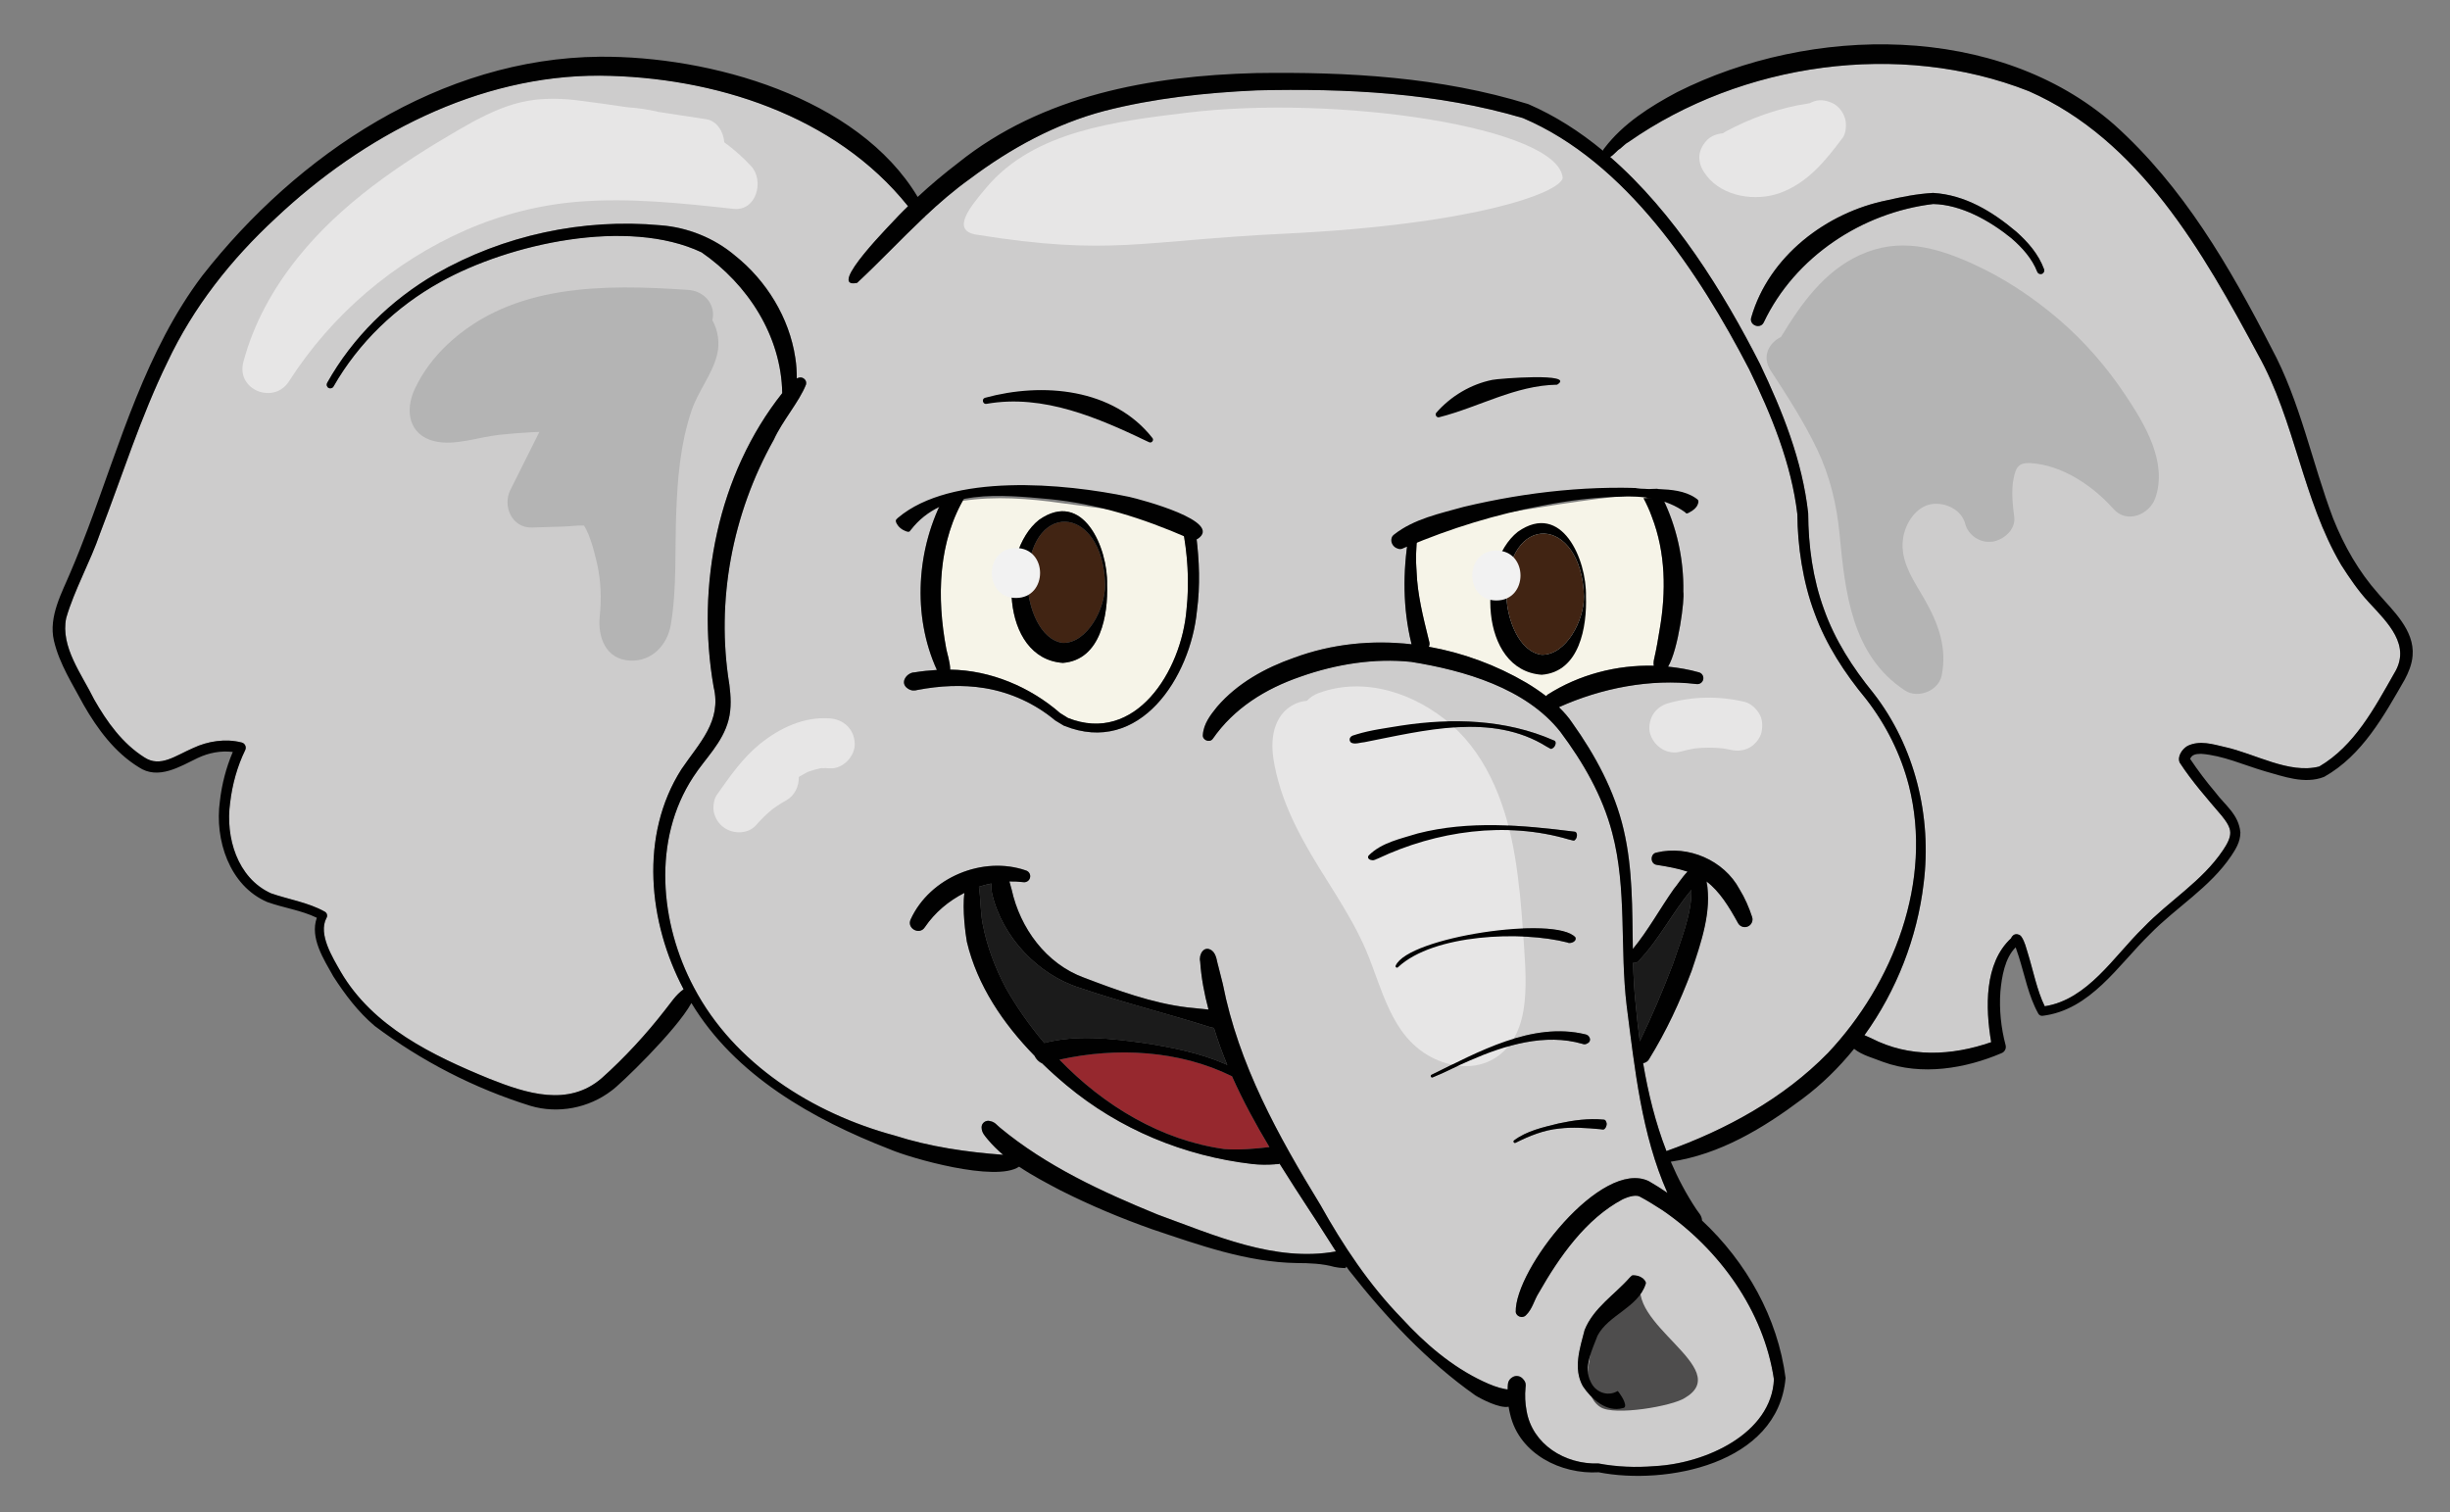
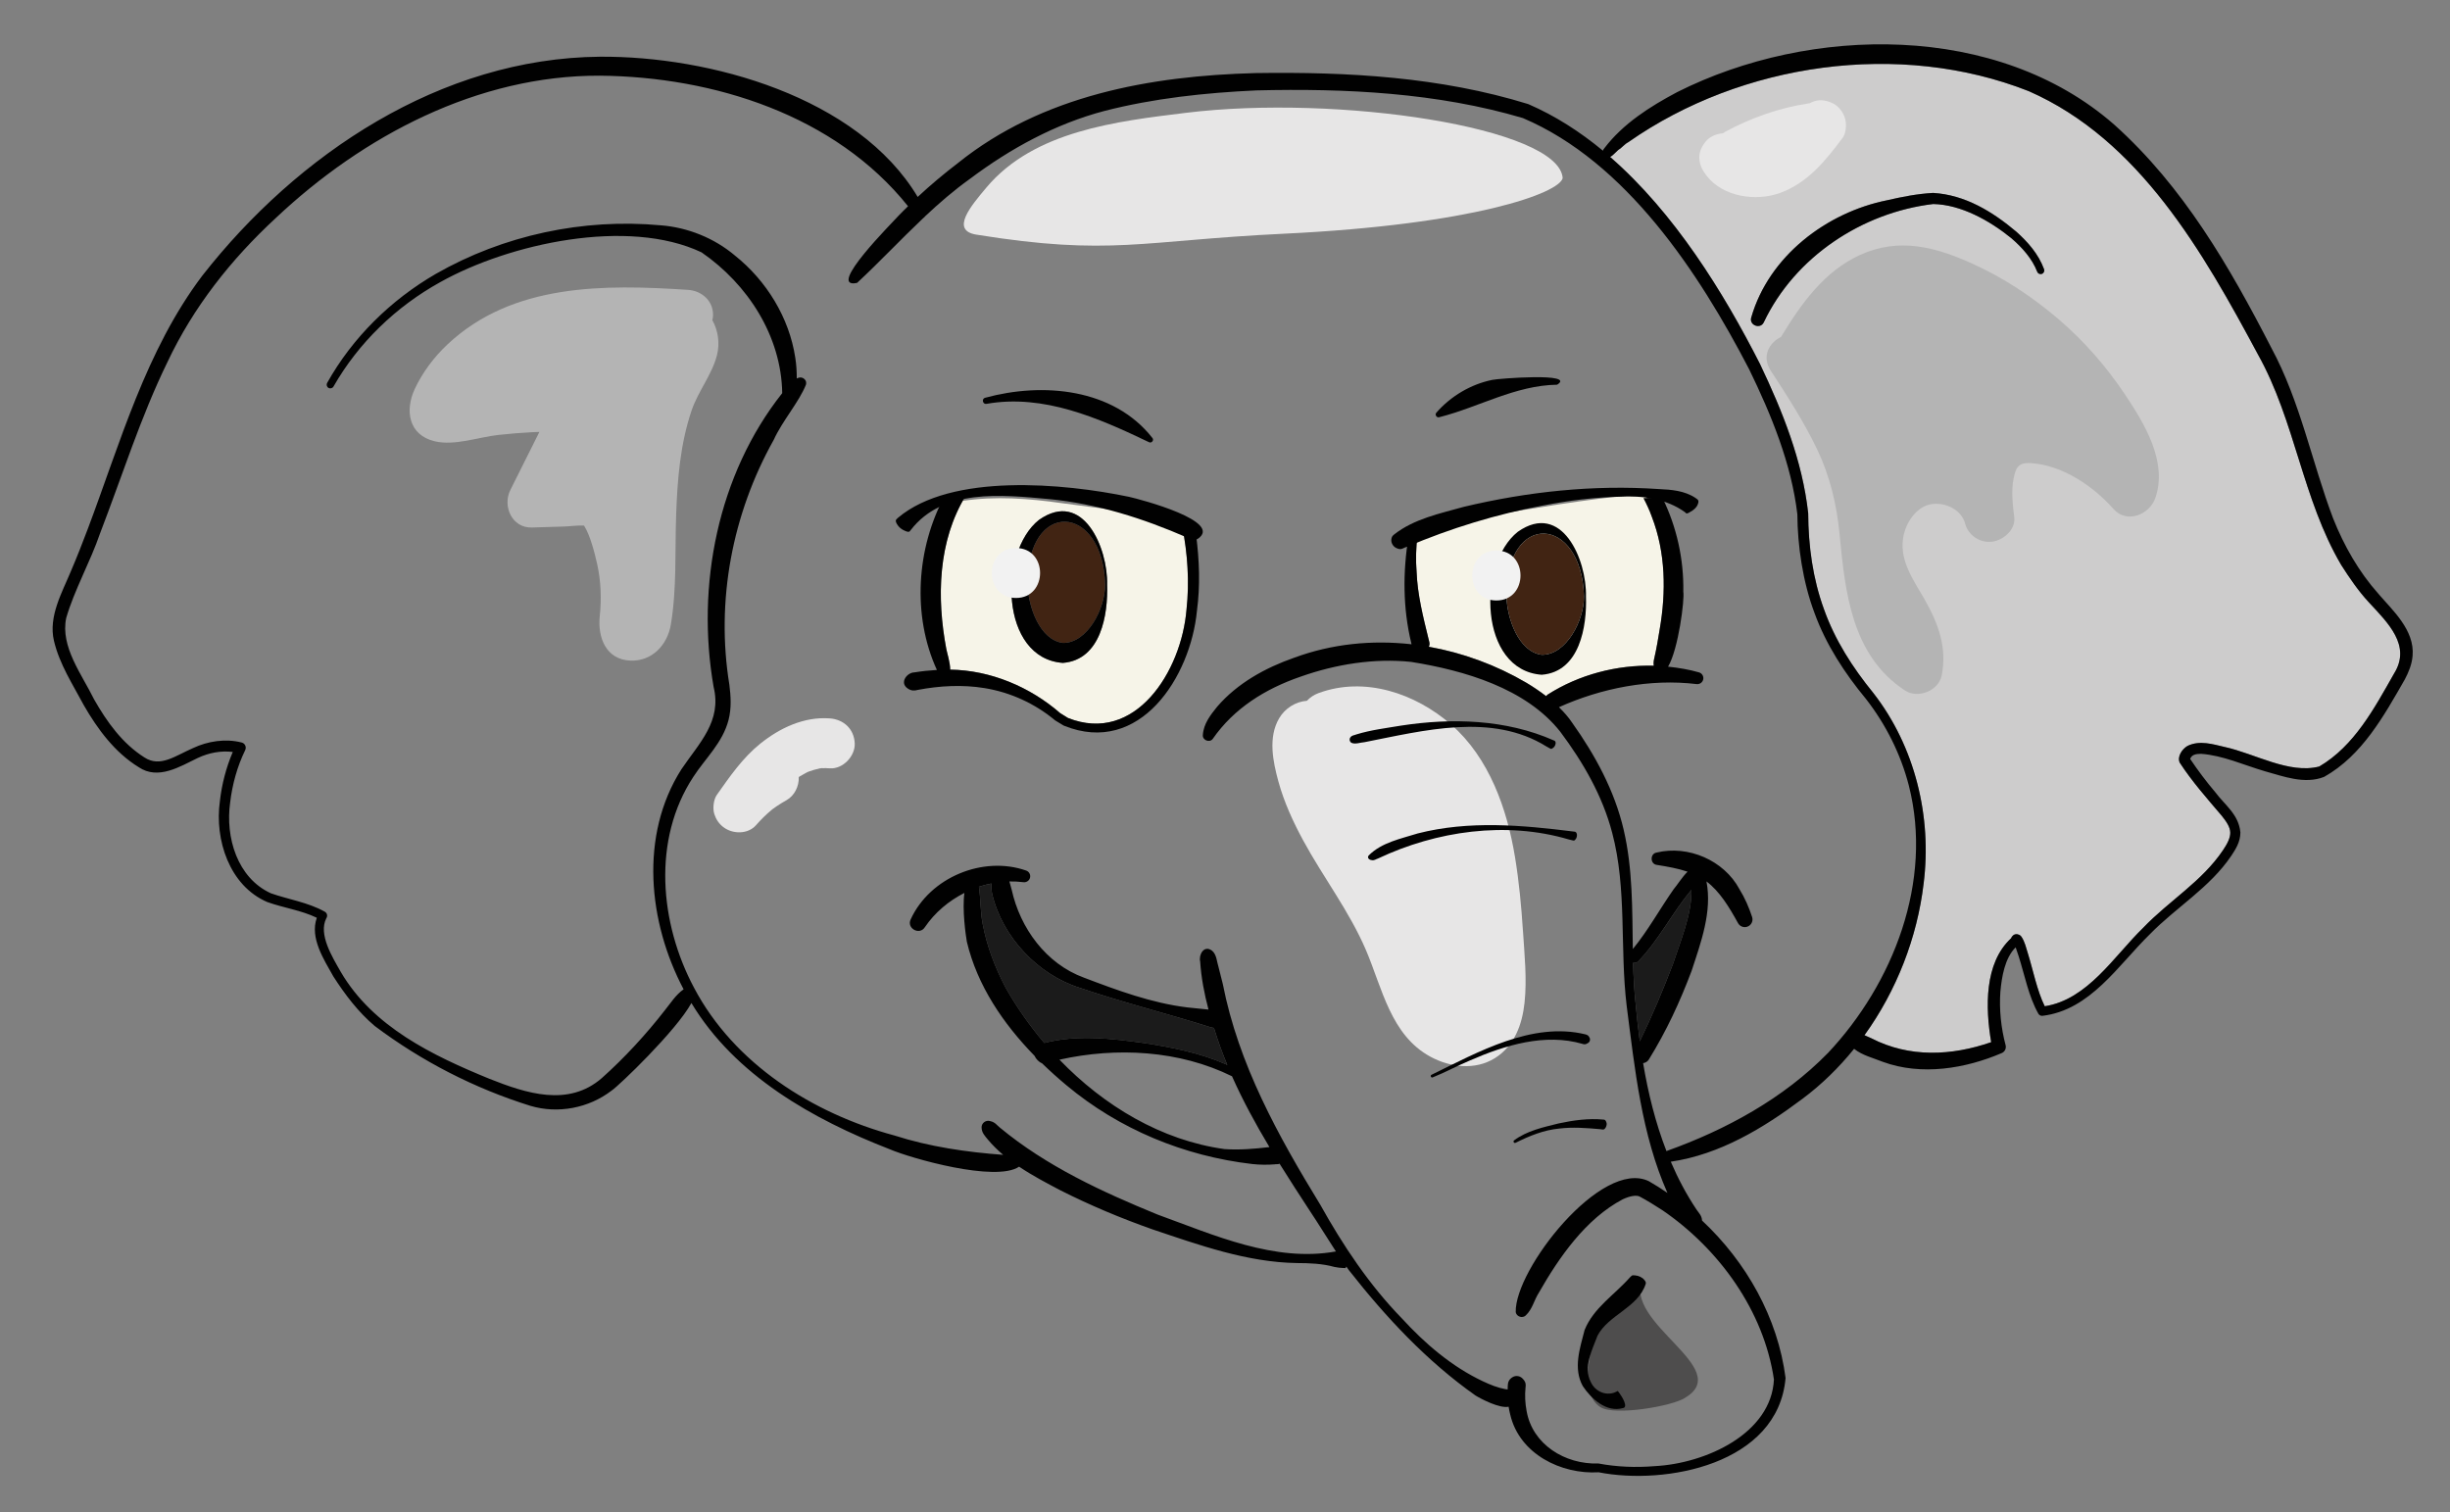
<svg xmlns="http://www.w3.org/2000/svg" id="Ebene_1" data-name="Ebene 1" width="86.523mm" height="53.411mm" viewBox="0 0 245.263 151.402">
  <rect x="0" y="0" width="245.263" height="151.402" fill="#808080" stroke="none" />
  <defs>
    <style>
      .cls-1 {
        fill: #f6f4e8;
      }

      .cls-2 {
        fill: #1b1b1b;
      }

      .cls-3 {
        fill: #412413;
      }

      .cls-4 {
        fill: #010101;
      }

      .cls-5 {
        fill: #e7e6e6;
      }

      .cls-6 {
        fill: #b4b4b4;
      }

      .cls-7 {
        fill: #96282e;
      }

      .cls-8 {
        fill: #4e4d4d;
      }

      .cls-9 {
        fill: #f2f2f2;
      }

      .cls-10 {
        fill: #cdcccc;
      }
    </style>
  </defs>
-   <path class="cls-10" d="M165.057,106.08c-.132.208-.344.325-.57.357.506,3.008,1.238,5.981,2.335,8.803,5.953-2.122,11.717-5.266,16.149-9.801,6.577-6.98,10.563-17.224,8.12-26.802-.812-3.151-2.298-6.113-4.295-8.675-2.106-2.542-4.002-5.431-5.151-8.609-1.17-3.097-1.701-6.762-1.713-9.868-.596-5.065-2.597-9.936-4.822-14.513-5.029-9.692-12.323-20.771-22.655-25.16-8.566-2.541-17.771-2.988-26.675-2.771-5.127.233-10.285.791-15.207,2.055-4.893,1.286-9.414,3.755-13.476,6.804-1.597,1.141-3.071,2.418-4.493,3.754-.047.067-.103.127-.174.168-2.244,2.123-4.362,4.386-6.623,6.489-3.229.684,3.675-6.175,4.176-6.752.3-.314.612-.616.922-.921-7.285-9.114-19.452-12.968-30.856-13.071-12.199-.047-23.684,6.006-32.434,14.249-4.479,4.141-8.261,8.922-10.863,14.455-2.671,5.475-4.512,11.359-6.734,17.126-.96,2.814-2.593,5.702-3.388,8.475-.593,2.876,1.566,5.631,2.791,8.135,1.289,2.265,2.835,4.426,5.051,5.822,1.586,1.027,3.078-.176,4.876-.95,1.445-.683,3.231-.967,4.843-.551.333.074.511.456.36.76-.793,1.627-1.293,3.432-1.506,5.24-.496,3.48.71,7.562,4.079,9.098,1.697.6,3.742.911,5.38,1.835.245.122.324.442.166.665-.821,1.605.606,3.891,1.454,5.378,3.219,5.5,9.199,8.371,14.884,10.697,3.67,1.457,7.884,2.84,11.238-.071,2.254-2.008,4.438-4.379,6.317-6.798.59-.723,1.066-1.522,1.874-2.094-3.539-6.697-4.437-15.401-.221-22.026,1.793-2.651,4.064-4.804,3.226-8.248-1.767-10.139.41-21.263,6.869-29.413-.091-5.72-3.452-10.903-8.075-14.094-7.371-3.495-19.241-.888-26.15,2.976-4.415,2.441-8.186,6.059-10.695,10.455-.1.176-.324.237-.5.137-.175-.1-.236-.322-.138-.497,2.534-4.535,6.374-8.307,10.867-10.909,6.773-3.88,14.757-5.591,22.537-4.869,2.664.202,5.339,1.267,7.414,3.02,3.161,2.52,5.444,6.226,6.048,10.245.11.685.149,1.377.147,2.066.31-.154.622-.159.875.188.075.142.084.294.043.439-.702,1.757-2.357,3.61-3.216,5.505-4.157,7.408-5.822,16.134-4.447,24.541.136,1.098.228,2.308-.085,3.52-.592,2.291-2.339,3.857-3.531,5.703-4.12,6.279-3.358,14.647.073,21.096,4.019,7.625,11.893,12.596,20.069,14.8,3.525,1.132,7.212,1.663,10.881,1.937-.552-.469-1.072-.978-1.542-1.54-.272-.342-.614-.663-.619-1.21-.009-.443.439-.76.857-.628.501.101.678.417.986.659,4.649,3.853,10.199,6.414,15.773,8.696,5.668,2.058,11.738,4.802,17.855,3.694-.889-1.361-1.802-2.854-2.572-4.003-1.029-1.574-2.065-3.168-3.072-4.785-.15.092-.322.022-.476.067-.746.062-1.502.051-2.244-.029-6.816-.787-13.328-3.472-18.605-7.882-.836-.699-1.66-1.435-2.457-2.209-.288-.107-.604-.421-.743-.743-3.129-3.209-5.731-7.024-6.776-11.42-.126-.695-.477-3.256-.245-4.889-1.576.797-2.965,1.966-3.961,3.434-.532.839-1.843.114-1.42-.78,1.921-4.207,7.236-6.41,11.564-4.892.314.11.479.453.37.766-.097.277-.376.439-.656.397-.464-.059-.929-.081-1.393-.073.082.293.176.642.226.82.843,3.841,3.436,7.423,7.239,8.811,3.325,1.265,6.779,2.545,10.344,2.978.444.037,1.425.137,2.121.217-.419-1.576-.728-3.184-.834-4.813-.165-.664.38-1.696,1.192-1.082.472.393.477,1.135.651,1.655l.424,1.679c1.576,8.046,5.519,15.167,9.778,22.133,2.252,4.039,4.898,8.012,8.128,11.324,2.328,2.546,5.025,4.859,8.145,6.326.735.344,1.464.641,2.239.779.079.021.153.023.225.031.004-.113.004-.226.011-.338.008-.32.072-.644.474-.89.351-.216.795-.126,1.047.178.314.334.295.591.257.857-.079.786-.04,1.587.109,2.357.582,3.331,3.833,5.364,7.193,5.248,1.836.346,3.729.421,5.6.267,5.187-.261,11.716-3.292,11.965-8.684-1.015-6.881-5.492-13.057-11.156-16.936-.535-.356-1.641-1.035-2.212-1.332-.358-.243-1.07-.092-1.775.238-3.683,1.945-6.353,5.776-8.395,9.357-.488.763-.624,1.624-1.315,2.276-.333.309-.913.111-.994-.332-.132-4.266,8.593-15.412,13.326-13.117.636.362,1.253.759,1.86,1.172-2.603-5.863-3.265-12.423-4.079-18.715-.699-5.761.047-11.711-1.455-17.347-.969-3.704-2.91-7.054-5.195-10.11-3.446-4.361-9.632-6.14-14.929-6.99-3.685-.389-7.532.228-11.056,1.474-3.533,1.211-6.678,3.166-8.808,6.238-.319.417-1.043.119-.987-.395.07-1.124.773-2.016,1.425-2.822,2.022-2.359,4.835-3.904,7.703-4.908,3.784-1.401,7.814-1.799,11.765-1.351-.009-.041-.017-.082-.028-.122-.857-3.522-.853-7.192-.259-10.767,8.128-2.535,16.36-4.176,24.832-4.84,1.825,3.148,2.729,6.845,2.663,10.472.14.74-.486,5.747-1.526,7.5,1.054.109,2.1.284,3.116.577.316.102.489.442.387.757-.092.282-.375.45-.659.409-4.639-.557-9.533.408-13.768,2.315.49.483.954.994,1.338,1.577,2.295,3.221,4.239,6.808,5.141,10.693.92,3.936.852,7.941.917,11.94,1.525-1.85,2.708-4.027,4.106-6.014.3-.326.81-1.166,1.37-1.731-.941-.319-1.979-.505-3.074-.677-.681-.085-.692-1.128-.024-1.237,3.162-.765,6.743.772,8.293,3.66.553.894.955,1.837,1.27,2.79.134.405-.086.842-.49.976-.359.119-.743-.041-.919-.36-.888-1.615-1.831-3.15-3.116-4.137.094.546.111,1.097.115,1.594-.078,2.535-.803,4.987-1.648,7.326-1.175,3.116-2.517,6.016-4.283,8.876ZM158.63,133.159c.89-2.224,3.022-3.546,4.52-5.252.186-.149.167-.278.535-.22.372.028.729.2.948.479.151.186.147.304.106.399-.778,2.361-3.711,3.061-4.812,5.152-.53,1.426-1.452,3.159-.685,4.628.455,1.021,1.647,1.494,2.632.955.057-.011.023-.16.299.26.219.296.854,1.348.29,1.413-1.653.47-3.179-.945-4.011-2.196-.988-1.785-.287-3.803.178-5.618ZM139.959,96.828c-.096.131-.32-.004-.241-.151,1.258-2.871,16.033-5.054,17.993-2.831.167.445-.564.678-.809.512-4.566-1.176-13.374-.858-16.943,2.471ZM160.538,112.093c.102.001.201.043.273.275.119.254-.132.791-.379.717l-.283-.037c-1.311-.119-2.726-.223-4.036-.062-1.56.143-3.01.736-4.395,1.429-.145.072-.281-.14-.152-.241,1.294-.97,2.92-1.313,4.462-1.697,1.468-.317,3.001-.532,4.51-.383ZM159.152,103.945c.066.185-.015.383-.177.478-.237.161-.397.146-.549.089-3.762-1.098-7.763.127-11.249,1.646-1.269.526-2.471,1.196-3.755,1.705-.153.066-.278-.172-.125-.256,4.65-2.273,10.089-5.345,15.415-4.051.177.043.347.128.44.389ZM157.564,83.258c.362-.028.369.519.168.76-.164.224-.251.117-.36.105l-.318-.077c-6.278-1.86-13.255-.861-19.112,1.908-.215.058-.363.231-.659.151-.225-.024-.448-.229-.267-.46,1.309-1.309,3.209-1.671,4.908-2.203,5.125-1.312,10.462-.837,15.64-.184ZM135.168,73.844c.168-.252.398-.217.6-.312,1.464-.453,2.991-.635,4.5-.888,5.087-.782,10.486-.626,15.253,1.473.362.073.206.596-.054.769-.221.172-.27.048-.37.009l-.277-.154c-5.477-3.42-12.311-1.595-18.219-.438-.411.024-.941.245-1.319.059-.178-.108-.231-.345-.115-.519ZM119.823,61.151c-.634,6.605-5.708,14.569-13.299,11.508-.024-.009-.052-.023-.074-.036l-.823-.5c-2.014-1.683-4.477-2.81-7.056-3.231-2.217-.365-4.496-.238-6.695.178-.313.083-.627.124-1.027-.154-.827-.583-.048-1.593.701-1.601.725-.119,1.486-.197,2.239-.242-2.506-5.478-2.051-12.282.851-17.561,5.445-.411,10.891-.269,16.264.834,2.973.61,5.83,1.616,8.722,2.458.043.273.089.542.122.823.318,2.494.412,5.015.075,7.524Z" />
  <path class="cls-1" d="M165.363,51.743c-.334-.889-.174-1.389-.663-2.215-3.608-.092-21.721,3.027-22.73,3.604-.213,1.389-.27,2.793-.157,4.142.085,2.241.651,4.491,1.187,6.671.056.26.181.492.036.807,3.421.605,6.746,1.836,9.758,3.6.674.4,1.342.853,1.986,1.343.049-.057.094-.116.166-.164,3.131-1.994,6.891-2.977,10.609-2.881-.047-.289-.001-.545.062-.797.214-.941.376-1.9.529-2.849.651-3.746.6-7.692-.784-11.262Z" />
  <path class="cls-3" d="M102.872,58.532c.064,2.225,1.218,5.53,3.529,5.835,2.45.034,4.246-3.442,4.229-5.835-.214-8.168-7.835-8.625-7.757,0Z" />
  <path class="cls-3" d="M154.338,65.556c2.45.033,4.246-3.442,4.229-5.835-.215-8.168-7.835-8.625-7.758,0,.064,2.225,1.218,5.53,3.529,5.835Z" />
  <path class="cls-2" d="M169.328,89.094c-1.87,2.194-3.259,5.014-5.3,7.127-.166.177-.362.211-.542.171.04,1.414.111,2.826.267,4.234.108,1.203.241,2.413.403,3.623,1.216-2.493,2.337-5.15,3.32-7.733.751-2.276,1.893-4.981,1.852-7.421Z" />
  <path class="cls-2" d="M122.669,106.528c.062.032.127.063.19.095-.502-1.213-.953-2.447-1.336-3.707-.135-.026-.292-.056-.292-.056-4.366-1.391-8.772-2.469-13.12-3.954-4.196-1.311-7.777-5.088-8.796-9.428-.064-.336-.078-.68-.069-1.023-.423.085-.841.19-1.25.325.185,1.235.133,2.513.383,3.755.423,2.222,1.235,4.341,2.307,6.378,1.089,1.921,2.388,3.774,3.856,5.504,3.285-.853,6.765-.441,10.063.023,2.747.426,5.497.976,8.063,2.089Z" />
  <path class="cls-1" d="M118.303,52.384c-3.89-1.086-7.994-1.44-11.976-2.006-3.302-.469-6.675-.73-9.958-.231-2.487,4.449-2.571,9.883-1.639,14.816.068.385.393,1.351.391,2.079,4.044.054,8.008,1.736,11.011,4.354.105.062.806.501.777.484,6.733,2.679,11.366-4.661,11.871-10.86.273-2.387.131-4.835-.221-7.21-.068-.493-.157-.964-.255-1.426ZM106.401,66.367c-6.297-.445-6.473-11.082-2.393-14.316,4.408-3.097,6.917,2.816,6.822,6.481.104,2.992-.619,7.539-4.429,7.835Z" />
-   <path class="cls-7" d="M122.591,115.044c1.509.103,3-.027,4.488-.202-1.376-2.294-2.658-4.648-3.744-7.088-5.272-2.604-11.567-2.941-17.276-1.662,4.458,4.627,10.209,8.082,16.532,8.952Z" />
  <path class="cls-10" d="M234.369,56.563c-3.884-6.592-4.604-14.411-8.322-21.053-5.498-10.256-11.885-21.517-22.943-26.376-12.949-5.112-28.745-2.846-40.091,5.096,0,0-.233.144-.233.144-.032.021-.113.093-.176.149l-.419.367c-.298.147-.639.648-1.003.823,6.436,5.601,11.346,13.538,15.005,20.731,2.255,4.737,4.242,9.666,4.825,14.941.015,3.277.463,6.556,1.583,9.621,1.092,3.073,2.853,5.818,4.944,8.384,4.162,5.342,5.875,12.386,5.029,19.066-.637,5.398-2.704,10.726-5.922,15.187.248.102.484.218.695.311,3.785,1.949,8.005,1.768,11.99.385-.585-3.43-.704-7.906,1.986-10.397.096-.23.276-.429.595-.417.349.063.384.204.447.255.351.527.462,1.107.647,1.678.512,1.651.916,3.723,1.686,5.286,4.305-.674,6.914-4.994,9.863-7.865,2.581-2.696,5.888-4.639,7.976-7.753.404-.595.747-1.216.732-1.768.002-.541-.394-1.118-.846-1.679-1.453-1.707-2.978-3.429-4.212-5.325-.27-.587.217-1.351.781-1.676,1.234-.597,2.547-.16,3.73.11,3.025.659,6.441,2.732,9.458,1.952,3.509-2.062,5.5-5.806,7.48-9.294,1.771-2.816-.625-5.096-2.527-7.152-1.052-1.137-1.926-2.426-2.76-3.73ZM204.409,27.421c-.188.069-.396-.025-.468-.211-.506-1.316-1.512-2.438-2.616-3.384-2.165-1.748-5.002-3.338-7.789-3.4-7.11.842-13.856,5.289-16.966,11.842-.342.735-1.5.293-1.255-.487,1.758-6.124,7.525-10.515,13.606-11.733,1.525-.348,2.964-.636,4.596-.734,3.237.197,5.962,1.885,8.345,3.894,1.143,1.023,2.206,2.224,2.765,3.743.07.19-.028.4-.217.47Z" />
  <path class="cls-5" d="M156.436,17.831c-.36-5.072-22.548-8.399-37.718-6.535-6.94.853-15.209,1.795-19.982,7.491-1.52,1.813-3.632,4.28-.998,4.704,13.458,2.169,16.556.589,30.764-.091,19.079-.913,27.609-4.084,27.934-5.569Z" />
-   <path class="cls-5" d="M75.201,16.642c-.833-.905-1.74-1.699-2.696-2.398-.068-1.04-.736-2.149-1.806-2.308-1.583-.234-3.165-.48-4.748-.724-1.043-.252-2.103-.406-3.17-.478-1.685-.25-3.371-.49-5.06-.696-2.113-.258-4.248-.223-6.303.392-1.923.576-3.722,1.537-5.452,2.539-5.9,3.418-11.806,7.411-16.113,12.776-2.513,3.129-4.458,6.608-5.492,10.505-.738,2.783,3.051,4.298,4.569,1.926,4.257-6.649,10.465-11.977,17.705-15.141,3.556-1.554,7.428-2.542,11.297-2.844,5.175-.404,10.36.16,15.501.719,2.301.25,3.097-2.822,1.768-4.268Z" />
  <path class="cls-5" d="M184.708,11.879c-.16-.58-.608-1.208-1.149-1.494-.58-.306-1.283-.46-1.926-.252-.175.057-.332.128-.478.209-.03.004-.058.004-.088.009-2.946.442-5.797,1.45-8.412,2.871-.063.034-.117.083-.176.124-.583.036-1.239.291-1.631.718-.437.476-.762,1.102-.732,1.768.032.708.302,1.213.732,1.768,1.637,2.114,4.924,2.591,7.331,1.723,2.78-1.002,4.563-3.231,6.278-5.516.364-.485.405-1.371.252-1.927Z" />
  <path class="cls-5" d="M152.457,93.191c-.158-2.464-.392-4.928-.791-7.366-.793-4.845-2.586-9.944-6.378-13.268-3.578-3.135-8.665-4.875-13.297-3.165-.452.167-.849.434-1.159.767-1.147.09-2.201.762-2.783,1.757-1.118,1.911-.621,4.325-.069,6.336.565,2.059,1.474,4.039,2.49,5.911,2.005,3.693,4.615,7.079,6.272,10.958,1.626,3.807,2.477,8.522,6.463,10.679,1.972,1.067,4.472,1.373,6.449.136,1.954-1.223,2.726-3.351,2.963-5.539.255-2.365-.006-4.843-.158-7.207Z" />
  <path class="cls-5" d="M83.065,71.923c-2.578-.191-5.0.957-6.961,2.534-1.751,1.408-3.058,3.299-4.342,5.121-.341.483-.43,1.375-.252,1.927.171.527.456.959.896,1.299.926.715,2.46.746,3.283-.195.488-.559,1.016-1.08,1.59-1.552.023-.019.031-.026.048-.041.143-.101.284-.205.429-.302.318-.215.645-.414.98-.602.801-.45,1.264-1.4,1.226-2.314.042-.027.082-.057.125-.084.199-.122.402-.237.61-.343.078-.04.158-.076.236-.115.369-.132.743-.246,1.128-.322-.023 0-.046-0-.066-.003.028.004.059-.001.089-.003.015-.003.03-.008.046-.011.263-.049.217-.022.1-.001.023-.003.048-.007.069-.008.256-.012.511-.004.767.015,1.307.097,2.557-1.219,2.5-2.5-.064-1.438-1.1-2.396-2.5-2.5Z" />
  <path class="cls-5" d="M82.059,76.933c.057-.001.119-.008.169-.017-.049.006-.096.008-.146.011-.008.002-.015.004-.023.006Z" />
-   <path class="cls-5" d="M176.082,71.401c-.345-.535-.856-1.002-1.494-1.149-2.517-.581-5.153-.547-7.64.168-.609.175-1.173.6-1.494,1.149-.314.536-.446,1.326-.252,1.926.413,1.277,1.729,2.133,3.075,1.746.459-.132.924-.23,1.394-.311.94-.104,1.884-.102,2.824.001.255.044.511.084.764.142.648.15,1.343.089,1.926-.252.519-.303,1.013-.898,1.149-1.494.146-.64.114-1.358-.252-1.926Z" />
  <path class="cls-6" d="M212.757,39.537c-1.886-2.828-4.147-5.426-6.737-7.629-2.593-2.206-5.452-4.101-8.558-5.505-3.725-1.684-7.339-2.65-11.237-.887-3.613,1.634-5.932,4.917-7.933,8.216-1.189.582-1.96,1.946-1.03,3.374,1.663,2.555,3.33,5.124,4.647,7.879,1.283,2.686,1.956,5.508,2.242,8.461.566,5.842,1.192,12.16,6.551,15.684,1.29.848,3.358.043,3.673-1.494.568-2.78-.335-5.213-1.701-7.612-1.072-1.882-2.479-3.784-2.171-6.063.225-1.665,1.4-3.306,2.923-3.499,1.411-.179,2.954.621,3.304,1.973.308,1.193,1.546,1.971,2.743,1.791,1.097-.165,2.331-1.208,2.168-2.455-.162-1.238-.298-2.683-.075-3.804.219-1.1.442-1.677,1.706-1.601,3.195.191,6.254,2.286,8.314,4.599,1.334,1.499,3.599.557,4.178-1.103,1.256-3.598-1.069-7.42-3.007-10.326Z" />
  <path class="cls-6" d="M71.312,32.058c.043-.177.07-.356.07-.537,0-1.427-1.147-2.411-2.5-2.5-8.364-.552-17.57-.674-24.094,5.468-1.341,1.263-2.497,2.796-3.275,4.47-.985,2.121-.63,4.589,1.998,5.219,2.0.479,4.383-.416,6.402-.636,1.113-.121,2.23-.212,3.349-.271.245-.013.49-.017.734-.027-.257.513-.513,1.027-.77,1.54-.711,1.422-1.422,2.844-2.134,4.267-.81,1.621.155,3.824,2.159,3.762,1.082-.033,2.164-.067,3.246-.1.534-.017,1.325-.127,1.967-.098.632.999,1.067,2.762,1.308,3.823.393,1.731.446,3.511.265,5.274-.214,2.082.606,4.328,3.072,4.426,2.165.086,3.703-1.569,4.046-3.603.607-3.602.402-7.377.533-11.016.127-3.53.407-7.062,1.548-10.429.651-1.921,2.04-3.577,2.539-5.532.303-1.187.118-2.466-.463-3.499Z" />
  <path class="cls-8" d="M160.212,140.875c1.385.903,7.189-.092,8.452-.915,5.047-2.97-6.283-7.484-4.217-11.985-4.562,1.828-4.689,3.839-5.412,8.674-.277,1.779.04,3.521,1.177,4.226Z" />
  <path class="cls-4" d="M238.095,59.446c-1.966-2.208-3.436-4.793-4.529-7.536-2.119-5.594-3.294-11.731-6.183-17.074-4.177-8.125-8.81-16.151-15.735-22.358-11.684-10.245-30.398-9.983-43.767-3.248-2.716,1.445-5.401,3.142-7.284,5.624-.067.065-.106.147-.132.233-2.298-1.902-4.784-3.503-7.475-4.665-8.787-2.722-18.119-3.242-27.271-3.106-10.536.271-21.386,2.226-29.815,9.001-1.401,1.07-2.75,2.203-4.037,3.399-6.01-10.032-20.834-14.123-31.831-14.037-15.891.141-30.252,9.738-39.786,21.923-5.658,7.489-8.216,16.744-11.454,25.329-.539,1.435-1.101,2.859-1.702,4.264-.853,2.071-2.272,4.518-1.693,6.963.56,2.356,1.872,4.343,2.987,6.442,1.368,2.382,3.098,4.732,5.493,6.204,1.955,1.327,4.16-.076,5.912-.916,1.131-.532,2.322-.749,3.509-.606-.67,1.578-1.099,3.235-1.291,4.932-.539,3.835.941,8.467,4.751,10.098,1.718.607,3.364.808,4.954,1.572-.72,2.015.706,4.18,1.66,5.884,1.179,1.822,2.461,3.53,4.137,4.951,4.703,3.532,9.977,6.244,15.587,7.994,2.75.821,5.845.233,8.133-1.532.699-.458,6.461-5.976,7.981-8.762,4.375,7.259,12.154,11.65,19.871,14.646,2.084.896,10.591,3.326,12.934,1.738,1.322.888,2.746,1.639,4.135,2.367,2.981,1.507,6.046,2.788,9.17,3.894,4.695,1.576,9.506,3.316,14.523,3.389,1.218.003,2.529.05,3.726.386.309.071.62.098.94.113.086-.039.177.113.258-.151.095.133.191.27.284.393,3.669,4.671,7.767,9.072,12.646,12.514.589.362,2.411,1.315,3.322,1.129.043.275.097.548.17.819.928,3.917,5.083,5.966,8.844,5.744,6.641,1.313,17.96-.764,18.711-9.44-.78-6.043-3.923-11.61-8.361-15.764-.02-.498-.335-.768-.561-1.11-1.012-1.517-1.858-3.119-2.569-4.781,4.911-.72,9.273-3.361,13.173-6.29,1.933-1.438,3.661-3.136,5.179-5.011.823.657,1.9.911,2.882,1.305,3.866,1.416,8.26.674,11.883-.874.312-.123.49-.464.402-.797-.459-1.73-.65-3.552-.524-5.342.136-1.498.442-3.382,1.53-4.45.109.293.205.599.3.889.608,1.893.986,4.001,1.975,5.76.082.135.236.219.404.207,4.809-.578,7.582-5.075,10.761-8.175,2.612-2.68,6.004-4.668,8.142-7.841.417-.632.91-1.366.916-2.341-.165-1.82-1.558-2.744-2.516-4.034-.904-1.066-1.739-2.176-2.514-3.332.169-.437.579-.504,1.095-.509,2.172.155,4.264,1.123,6.386,1.744,1.808.494,3.968,1.344,5.936.561,3.813-2.142,6.002-6.145,8.075-9.759.366-.695.707-1.484.777-2.374.212-2.563-1.999-4.532-3.424-6.192ZM182.972,105.44c-4.432,4.535-10.196,7.678-16.149,9.801-1.097-2.822-1.829-5.796-2.335-8.803.226-.032.438-.149.57-.357,1.766-2.86,3.108-5.76,4.283-8.876.929-2.834,2.076-5.938,1.488-8.96,1.31.985,2.263,2.543,3.161,4.177.176.32.56.479.919.36.405-.134.624-.571.49-.976-.315-.953-.717-1.896-1.27-2.79-1.55-2.888-5.131-4.426-8.293-3.66-.668.108-.656,1.151.024,1.236,1.095.172,2.134.359,3.075.678-.563.569-1.083,1.411-1.371,1.73-1.398,1.987-2.581,4.164-4.106,6.014-.066-3.999.002-8.005-.917-11.941-.902-3.885-2.846-7.472-5.141-10.693-.384-.583-.847-1.094-1.338-1.577,4.235-1.907,9.128-2.872,13.768-2.315.284.041.568-.127.659-.409.102-.316-.071-.655-.387-.757-1.017-.293-2.063-.468-3.116-.577,1.04-1.752,1.666-6.76,1.526-7.5.059-3.232-.66-6.518-2.104-9.425-.63.007-1.26.024-1.89.051.32.609.606,1.235.845,1.873,1.384,3.57,1.436,7.516.784,11.262-.153.949-.315,1.908-.529,2.849-.063.252-.109.507-.062.797-3.717-.096-7.478.887-10.609,2.881-.072.048-.117.106-.166.164-.644-.49-1.313-.943-1.986-1.343-3.013-1.764-6.338-2.995-9.758-3.599.146-.316.02-.547-.036-.807-.536-2.181-1.103-4.431-1.187-6.671-.102-1.218-.067-2.483.098-3.74-.305.066-.61.132-.913.203-.573,3.535-.568,7.161.279,10.643.011.04.019.081.028.121-3.951-.448-7.981-.049-11.765,1.351-2.868,1.003-5.681,2.549-7.703,4.908-.652.806-1.355,1.698-1.425,2.822-.056.513.668.812.987.395,2.129-3.072,5.275-5.027,8.808-6.238,3.524-1.246,7.371-1.863,11.056-1.474,5.297.849,11.484,2.629,14.929,6.99,2.285,3.055,4.226,6.406,5.195,10.11,1.502,5.636.756,11.587,1.455,17.347.814,6.292,1.476,12.852,4.078,18.715-.607-.412-1.224-.81-1.86-1.172-4.733-2.296-13.458,8.85-13.326,13.117.081.442.662.641.995.332.691-.652.827-1.513,1.315-2.276,2.042-3.581,4.712-7.412,8.395-9.357.705-.33,1.418-.481,1.775-.238.571.297,1.677.976,2.212,1.332,5.664,3.88,10.141,10.056,11.156,16.936-.249,5.392-6.778,8.423-11.965,8.684-1.871.154-3.764.079-5.6-.267-3.36.115-6.611-1.918-7.193-5.248-.148-.77-.188-1.571-.109-2.357.037-.266.056-.523-.257-.857-.253-.304-.697-.394-1.047-.178-.402.246-.466.57-.474.89-.007.113-.007.225-.011.338-.072-.008-.146-.011-.225-.031-.774-.138-1.503-.435-2.239-.78-3.12-1.467-5.817-3.779-8.145-6.326-3.23-3.312-5.877-7.286-8.128-11.324-4.259-6.966-8.202-14.086-9.778-22.133,0,0-.424-1.679-.424-1.679-.174-.52-.179-1.262-.651-1.655-.812-.615-1.357.418-1.192,1.082.106,1.629.415,3.236.834,4.813-.697-.08-1.677-.18-2.121-.217-3.564-.433-7.018-1.713-10.344-2.978-3.803-1.388-6.396-4.97-7.239-8.811-.049-.178-.144-.527-.226-.821.463-.008.929.014,1.393.073.28.042.559-.12.656-.397.109-.314-.056-.657-.37-.766-4.327-1.519-9.642.685-11.564,4.892-.423.895.887,1.619,1.42.781.996-1.468,2.385-2.637,3.961-3.434-.231,1.632.119,4.194.245,4.889,1.045,4.396,3.647,8.211,6.776,11.42.14.322.455.636.743.743.797.774,1.621,1.511,2.457,2.209,5.277,4.409,11.789,7.094,18.605,7.882.743.08,1.498.091,2.244.029.155-.044.327.026.476-.067,1.008,1.618,2.044,3.211,3.072,4.785.77,1.149,1.683,2.642,2.572,4.003-6.117,1.108-12.187-1.636-17.855-3.694-5.574-2.282-11.123-4.843-15.773-8.696-.308-.242-.484-.558-.986-.659-.418-.132-.866.184-.857.628.006.547.347.868.619,1.21.47.562.989,1.07,1.541,1.54-3.669-.274-7.356-.806-10.881-1.937-8.177-2.204-16.051-7.175-20.069-14.8-3.432-6.448-4.194-14.817-.073-21.096,1.192-1.846,2.938-3.412,3.531-5.703.313-1.212.221-2.422.085-3.52-1.374-8.407.29-17.133,4.447-24.541.858-1.894,2.517-3.754,3.216-5.505.041-.144.033-.296-.043-.439-.253-.347-.565-.341-.875-.187.002-.689-.037-1.382-.147-2.067-.604-4.019-2.887-7.725-6.048-10.245-2.075-1.753-4.75-2.818-7.414-3.02-7.78-.723-15.764.989-22.537,4.869-4.492,2.602-8.332,6.374-10.867,10.909-.098.175-.037.397.138.497.176.1.399.039.5-.137,2.508-4.396,6.279-8.014,10.695-10.455,6.909-3.865,18.779-6.472,26.15-2.976,4.624,3.19,7.985,8.374,8.075,14.094-6.458,8.15-8.636,19.273-6.869,29.413.838,3.444-1.433,5.597-3.226,8.248-4.217,6.625-3.319,15.329.221,22.026-.808.571-1.284,1.371-1.874,2.094-1.879,2.419-4.063,4.789-6.317,6.798-3.353,2.911-7.567,1.528-11.238.071-5.685-2.327-11.665-5.197-14.884-10.697-.848-1.488-2.275-3.774-1.454-5.378.158-.222.079-.543-.166-.665-1.638-.923-3.683-1.235-5.38-1.835-3.37-1.536-4.575-5.619-4.079-9.098.213-1.808.713-3.613,1.506-5.24.151-.304-.027-.685-.36-.76-1.612-.415-3.398-.131-4.843.551-1.798.774-3.29,1.978-4.876.95-2.216-1.396-3.762-3.557-5.051-5.822-1.225-2.504-3.384-5.26-2.791-8.135.795-2.773,2.428-5.661,3.388-8.475,2.222-5.767,4.062-11.651,6.734-17.125,2.603-5.533,6.384-10.314,10.863-14.455,8.749-8.243,20.235-14.296,32.434-14.249,11.404.103,23.571,3.957,30.856,13.071-.31.305-.622.607-.922.921-.501.577-7.405,7.436-4.176,6.752,2.261-2.103,4.379-4.365,6.623-6.488.071-.041.128-.101.175-.169,1.421-1.336,2.896-2.613,4.493-3.754,4.062-3.05,8.583-5.518,13.476-6.804,4.923-1.264,10.08-1.822,15.207-2.055,8.904-.218,18.109.23,26.675,2.77,10.332,4.389,17.626,15.469,22.655,25.16,2.225,4.577,4.226,9.448,4.822,14.513.013,3.107.543,6.771,1.713,9.868,1.149,3.178,3.044,6.066,5.151,8.609,1.997,2.562,3.483,5.524,4.295,8.675,2.443,9.578-1.544,19.822-8.12,26.802ZM164.156,104.248c-.162-1.209-.295-2.419-.404-3.623-.157-1.407-.227-2.819-.267-4.233.18.041.377.006.542-.171,2.041-2.113,3.43-4.934,5.3-7.127.042,2.441-1.101,5.145-1.852,7.421-.982,2.583-2.103,5.24-3.319,7.733ZM123.335,107.754c1.086,2.44,2.369,4.794,3.744,7.088-1.488.175-2.979.305-4.488.202-6.323-.87-12.074-4.325-16.532-8.952,5.71-1.279,12.004-.942,17.276,1.662ZM104.543,104.416c-1.468-1.73-2.767-3.583-3.856-5.504-1.072-2.037-1.884-4.157-2.307-6.378-.251-1.242-.198-2.52-.383-3.755.409-.136.826-.241,1.25-.326-.009.344.005.687.069,1.024,1.019,4.34,4.6,8.117,8.796,9.428,4.348,1.485,8.754,2.563,13.12,3.954,0,0,.157.03.292.056.383,1.26.834,2.494,1.336,3.707-.063-.032-.127-.062-.19-.095-2.565-1.113-5.316-1.663-8.063-2.089-3.298-.464-6.779-.876-10.063-.023ZM239.656,67.445c-1.98,3.489-3.971,7.232-7.48,9.294-3.018.78-6.434-1.293-9.459-1.952-1.183-.27-2.496-.707-3.729-.11-.564.325-1.052,1.09-.781,1.676,1.234,1.896,2.759,3.617,4.212,5.325.452.561.847,1.138.846,1.679.015.552-.328,1.173-.732,1.768-2.088,3.115-5.395,5.057-7.976,7.753-2.949,2.871-5.558,7.191-9.863,7.865-.77-1.563-1.173-3.635-1.686-5.286-.185-.571-.296-1.151-.647-1.678-.064-.051-.098-.193-.447-.255-.319-.012-.499.187-.595.417-2.69,2.49-2.571,6.966-1.986,10.397-3.985,1.384-8.205,1.565-11.99-.385-.212-.093-.448-.21-.695-.311,3.218-4.461,5.285-9.788,5.922-15.187.846-6.68-.867-13.724-5.029-19.066-2.09-2.566-3.852-5.311-4.944-8.384-1.12-3.065-1.568-6.344-1.583-9.621-.583-5.275-2.57-10.203-4.825-14.941-3.659-7.193-8.57-15.129-15.005-20.731.364-.175.705-.676,1.003-.823l.419-.367c.063-.056.144-.127.176-.149,0,0,.233-.144.233-.145,11.346-7.942,27.142-10.208,40.091-5.096,11.058,4.859,17.445,16.12,22.943,26.376,3.717,6.642,4.438,14.46,8.322,21.053.834,1.304,1.708,2.593,2.76,3.73,1.902,2.056,4.299,4.336,2.527,7.152Z" />
  <path class="cls-4" d="M98.752,40.433c5.72-1.01,11.205,1.414,16.273,3.837.252.138.527-.195.343-.417-3.915-4.994-11.009-5.601-16.753-4.029-.373.096-.238.681.137.609Z" />
  <path class="cls-4" d="M143.787,41.318c-.178.202.04.537.298.451,4.007-1.02,7.605-3.19,11.796-3.254,1.971-1.236-5.965-.608-6.482-.485-2.154.433-4.167,1.633-5.613,3.289Z" />
  <path class="cls-4" d="M201.861,23.208c-2.383-2.009-5.109-3.697-8.345-3.894-1.632.097-3.071.386-4.596.734-6.08,1.218-11.848,5.61-13.606,11.733-.244.78.913,1.221,1.255.487,3.11-6.553,9.856-11,16.966-11.842,2.788.062,5.625,1.652,7.789,3.4,1.105.946,2.11,2.068,2.616,3.384.072.186.28.281.468.211.19-.07.287-.281.217-.47-.559-1.519-1.622-2.72-2.765-3.743Z" />
  <path class="cls-4" d="M135.283,74.363c.378.186.908-.035,1.319-.059,5.908-1.157,12.742-2.982,18.219.438l.277.153c.1.039.149.162.369-.009.26-.174.415-.696.054-.769-4.767-2.099-10.166-2.255-15.253-1.473-1.508.253-3.036.435-4.499.888-.202.095-.433.061-.6.312-.116.173-.064.41.115.519Z" />
  <path class="cls-4" d="M141.924,83.442c-1.698.533-3.599.894-4.908,2.203-.182.23.042.436.267.46.296.08.445-.093.659-.151,5.857-2.769,12.834-3.768,19.112-1.909l.318.077c.109.012.196.119.36-.105.201-.241.194-.788-.168-.76-5.178-.653-10.514-1.129-15.64.184Z" />
-   <path class="cls-4" d="M156.902,94.357c.245.166.976-.067.809-.512-1.96-2.223-16.735-.04-17.993,2.831-.078.147.145.282.241.151,3.569-3.329,12.377-3.647,16.943-2.471Z" />
+   <path class="cls-4" d="M156.902,94.357Z" />
  <path class="cls-4" d="M143.297,107.608c-.153.084-.028.322.125.256,1.284-.509,2.486-1.179,3.755-1.705,3.487-1.52,7.487-2.745,11.249-1.647.152.057.312.072.549-.089.162-.095.244-.293.177-.478-.093-.261-.263-.346-.44-.389-5.326-1.294-10.766,1.778-15.415,4.051Z" />
  <path class="cls-4" d="M151.566,114.173c-.129.101.007.314.152.241,1.385-.693,2.835-1.286,4.395-1.429,1.311-.161,2.726-.056,4.037.062l.283.037c.247.075.498-.464.379-.717-.071-.232-.171-.274-.273-.275-1.509-.148-3.041.066-4.51.383-1.542.384-3.168.727-4.462,1.697Z" />
  <path class="cls-4" d="M119.697,53.287c-.457-.192-.912-.388-1.359-.603.562,2.732.738,5.567.441,8.335-.504,6.198-5.138,13.539-11.871,10.86.03.017-.67-.42-.776-.483-3.002-2.617-6.967-4.3-11.011-4.354.001-.727-.323-1.693-.391-2.079-.973-5.148-.837-10.839,1.98-15.388-.692-.036-1.408-.055-2.11.01-2.866,5.269-3.306,12.035-.811,17.488-.752.045-1.514.123-2.239.242-.749.007-1.528,1.018-.701,1.601.4.279.714.237,1.027.154,2.2-.416,4.478-.543,6.695-.178,2.58.421,5.042,1.548,7.056,3.231l.823.5c.022.013.05.027.074.036,7.591,3.061,12.665-4.903,13.299-11.508.336-2.509.242-5.03-.075-7.524-.013-.116-.035-.225-.05-.34Z" />
  <path class="cls-4" d="M104.008,52.051c-4.08,3.234-3.904,13.871,2.393,14.316,3.81-.296,4.533-4.843,4.429-7.835.095-3.665-2.414-9.578-6.822-6.481ZM106.401,64.367c-2.311-.305-3.465-3.61-3.529-5.835-.077-8.625,7.543-8.168,7.758,0,.017,2.393-1.779,5.869-4.229,5.835Z" />
  <path class="cls-4" d="M154.338,67.555c3.81-.296,4.533-4.843,4.429-7.835.096-3.665-2.414-9.578-6.822-6.481-4.08,3.234-3.904,13.871,2.393,14.316ZM158.567,59.72c.017,2.393-1.779,5.869-4.229,5.835-2.311-.305-3.465-3.61-3.529-5.835-.077-8.625,7.543-8.168,7.758,0Z" />
  <path class="cls-4" d="M162.463,140.973c.563-.066-.071-1.118-.29-1.413-.276-.419-.242-.27-.299-.26-.985.539-2.177.067-2.632-.955-.767-1.469.155-3.203.685-4.628,1.101-2.091,4.034-2.791,4.812-5.152.041-.095.045-.212-.106-.399-.22-.28-.576-.451-.948-.479-.368-.059-.349.071-.535.219-1.498,1.706-3.63,3.029-4.52,5.252-.464,1.815-1.166,3.833-.178,5.618.832,1.251,2.358,2.666,4.011,2.196Z" />
  <path class="cls-9" d="M101.705,54.867c-3.217,0-3.223,5,0,5,3.217,0,3.223-5,0-5Z" />
  <path class="cls-9" d="M149.799,55.118c-3.217,0-3.223,5,0,5,3.217,0,3.223-5,0-5Z" />
  <path class="cls-4" d="M119.877,53.965c-.396.212-.681-.045-1.018-.138-4.429-1.931-9.04-3.404-13.891-3.865-4.686-.425-10.565-1.074-13.787,3.094-.118.096-.079.311-.571.096-.345-.133-.643-.376-.816-.68-.269-.458-.008-.485.098-.631,5.343-4.514,16.634-3.461,23.141-2.099,1.19.268,9.54,2.473,6.844,4.224h0Z" />
  <path class="cls-4" d="M139.28,54.028c.017-.283.148-.411.287-.52,2.001-1.572,4.589-2.096,6.975-2.767,6.402-1.522,12.973-2.226,19.545-1.776,1.217.051,2.566.165,3.635.881.144.143.441.165.235.655-.139.359-.44.574-.751.751-.456.284-.408.099-.514.035-1.876-1.363-4.276-1.686-6.559-1.557-2.562.06-5.125.383-7.648.877-4.689.876-9.27,2.281-13.648,4.141-.361.09-.524.346-.963.159-.375-.133-.62-.499-.594-.881h0Z" />
-   <path class="cls-10" d="M166.075,36.762l-1.402.173c-.826-.031-1.597.141-2.312.517-.744.242-1.387.655-1.931,1.241-.585.543-.999,1.187-1.241,1.931-.376.715-.548,1.486-.517,2.312.07,1.552.579,3.161,1.757,4.243l1.214.938c.936.543,1.945.816,3.028.819.16.019.32.03.481.025.667-.024,1.36-.139,2.014-.262.159-.03.312-.075.464-.129.611-.217,1.24-.474,1.816-.782.699-.377,1.26-.892,1.683-1.545.53-.58.888-1.26,1.074-2.04.25-.797.286-1.595.107-2.393-.036-.798-.274-1.542-.712-2.231-.826-1.281-2.056-2.409-3.586-2.757l-1.595-.214c-1.083.003-2.092.276-3.028.819-.107.057-.214.108-.326.156l1.433-.605c-.229.086-.457.144-.699.179l1.595-.214c-.243.025-.478.023-.721-.005v12l1.402-.173c.826.031,1.597-.141,2.312-.517.744-.242,1.387-.655,1.931-1.241.585-.543.999-1.187,1.241-1.931.376-.715.548-1.486.517-2.312-.07-1.552-.579-3.161-1.757-4.243l-1.214-.938c-.936-.543-1.945-.816-3.028-.819h0Z" />
</svg>